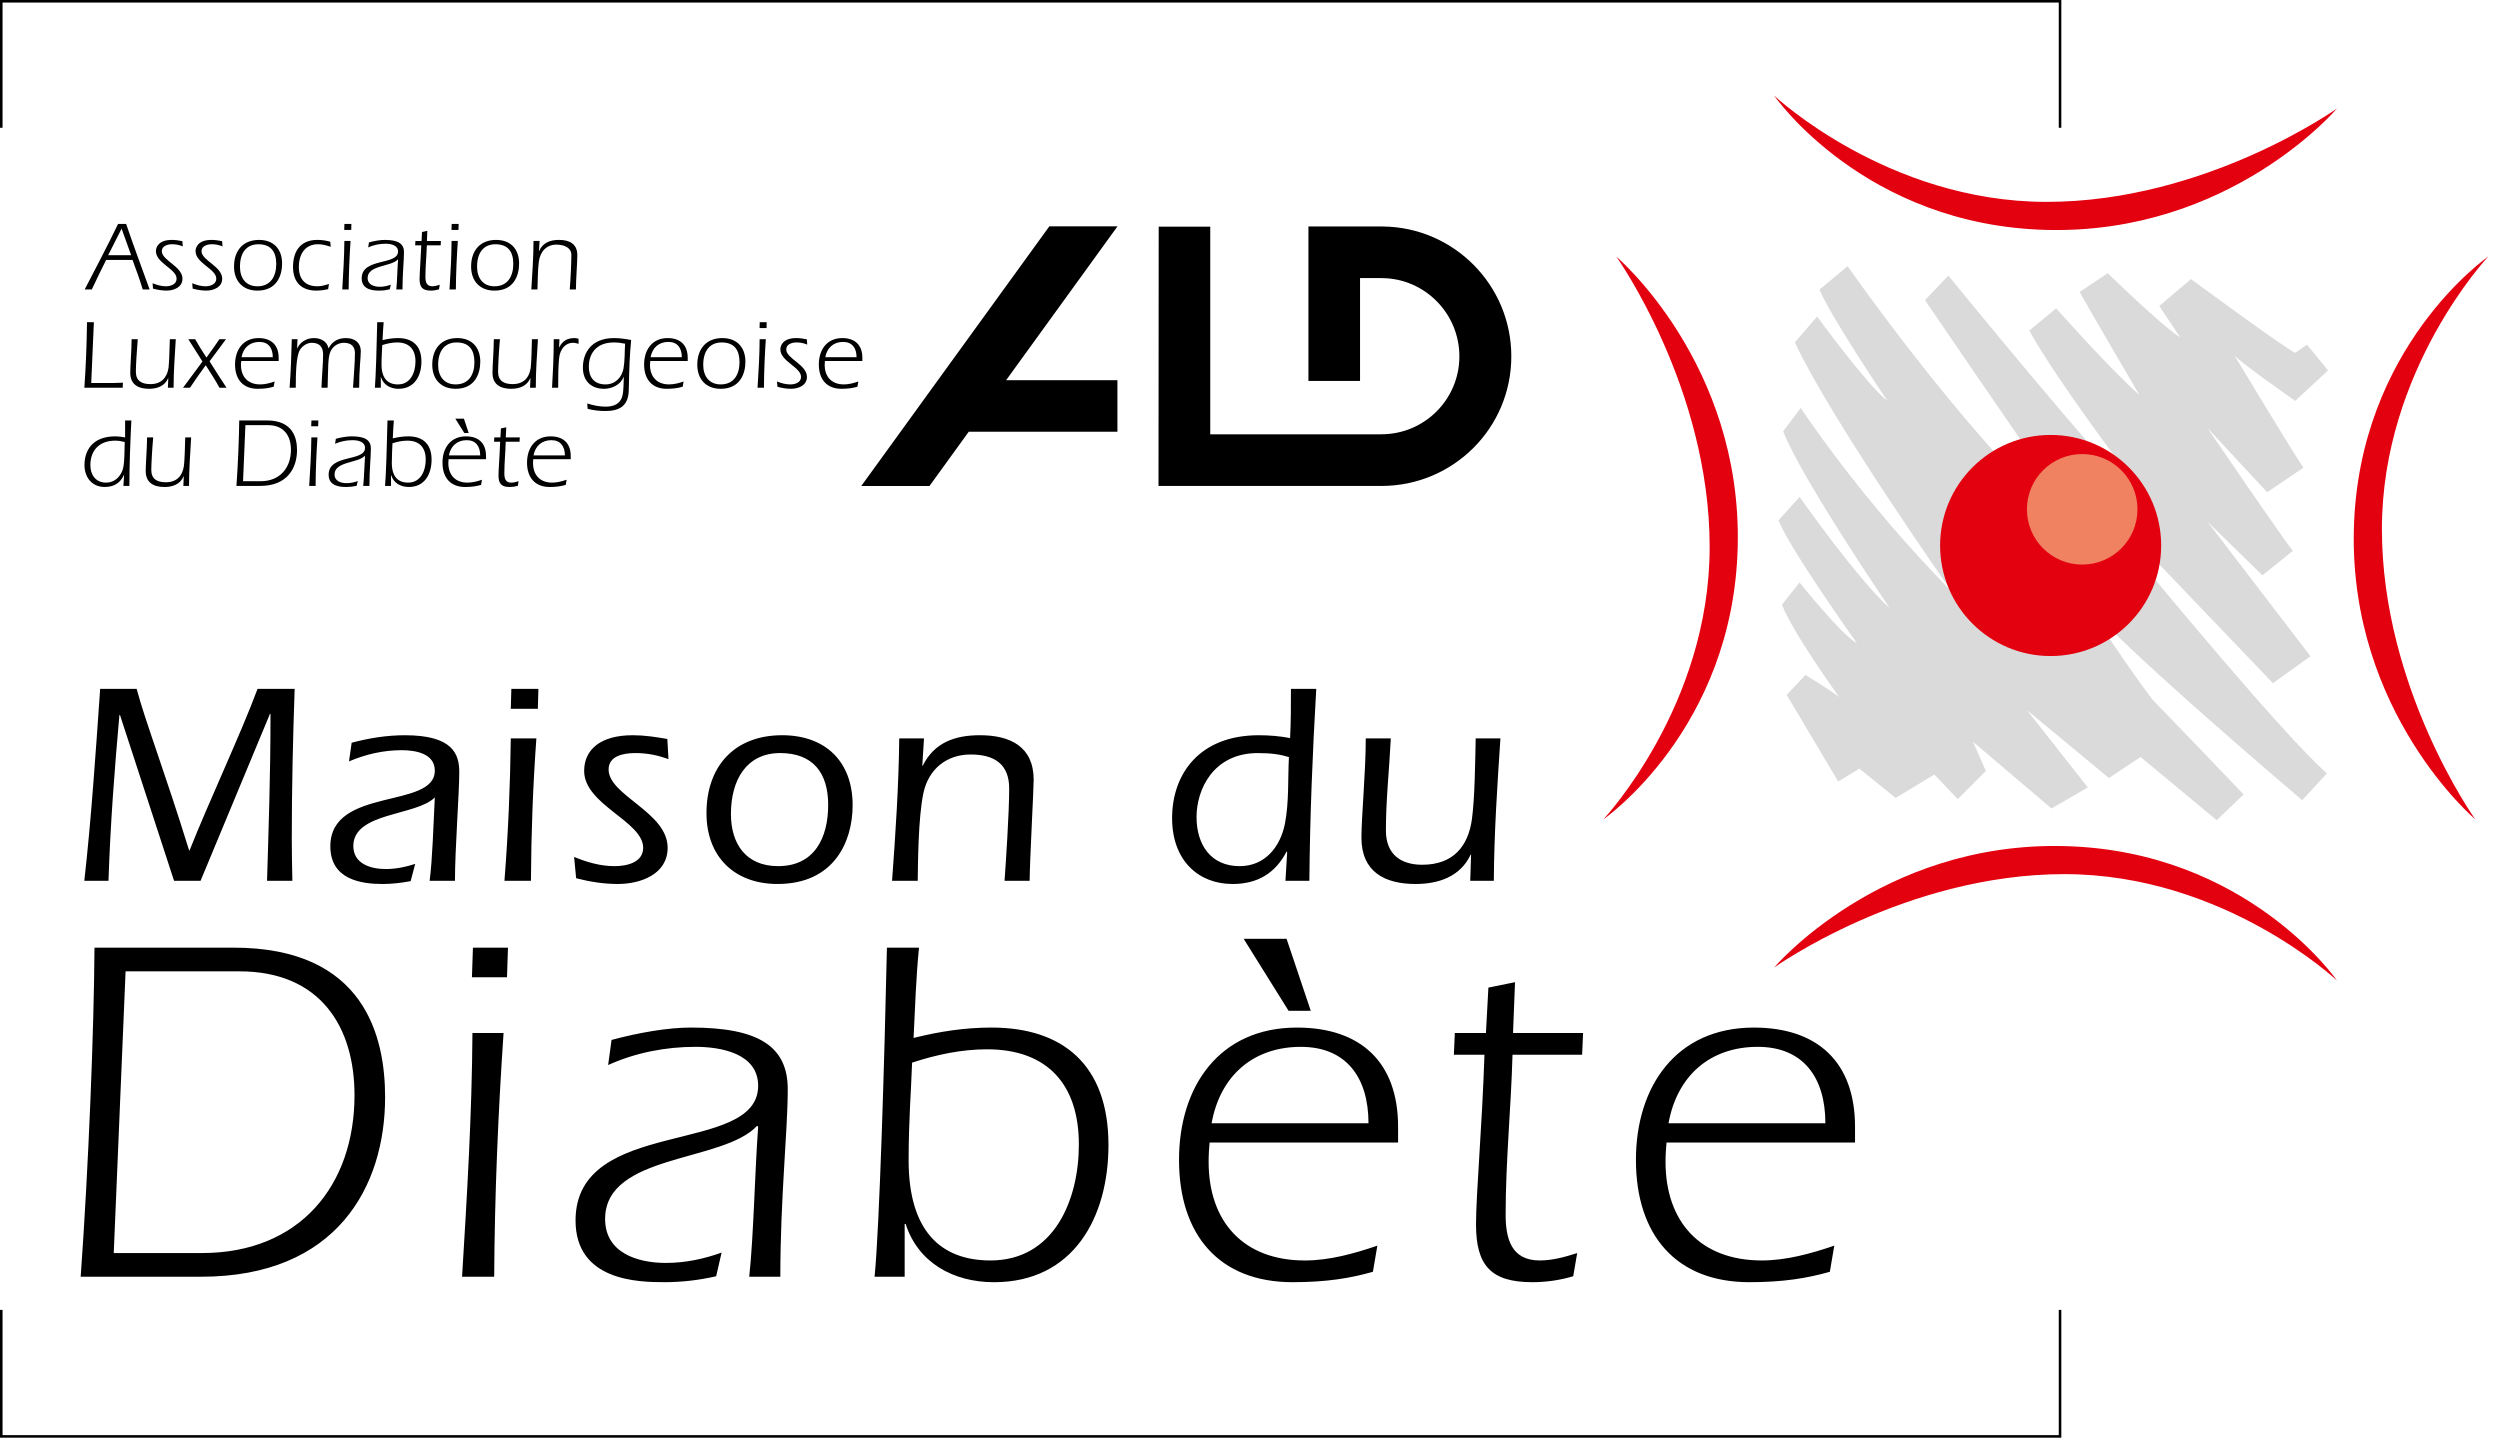
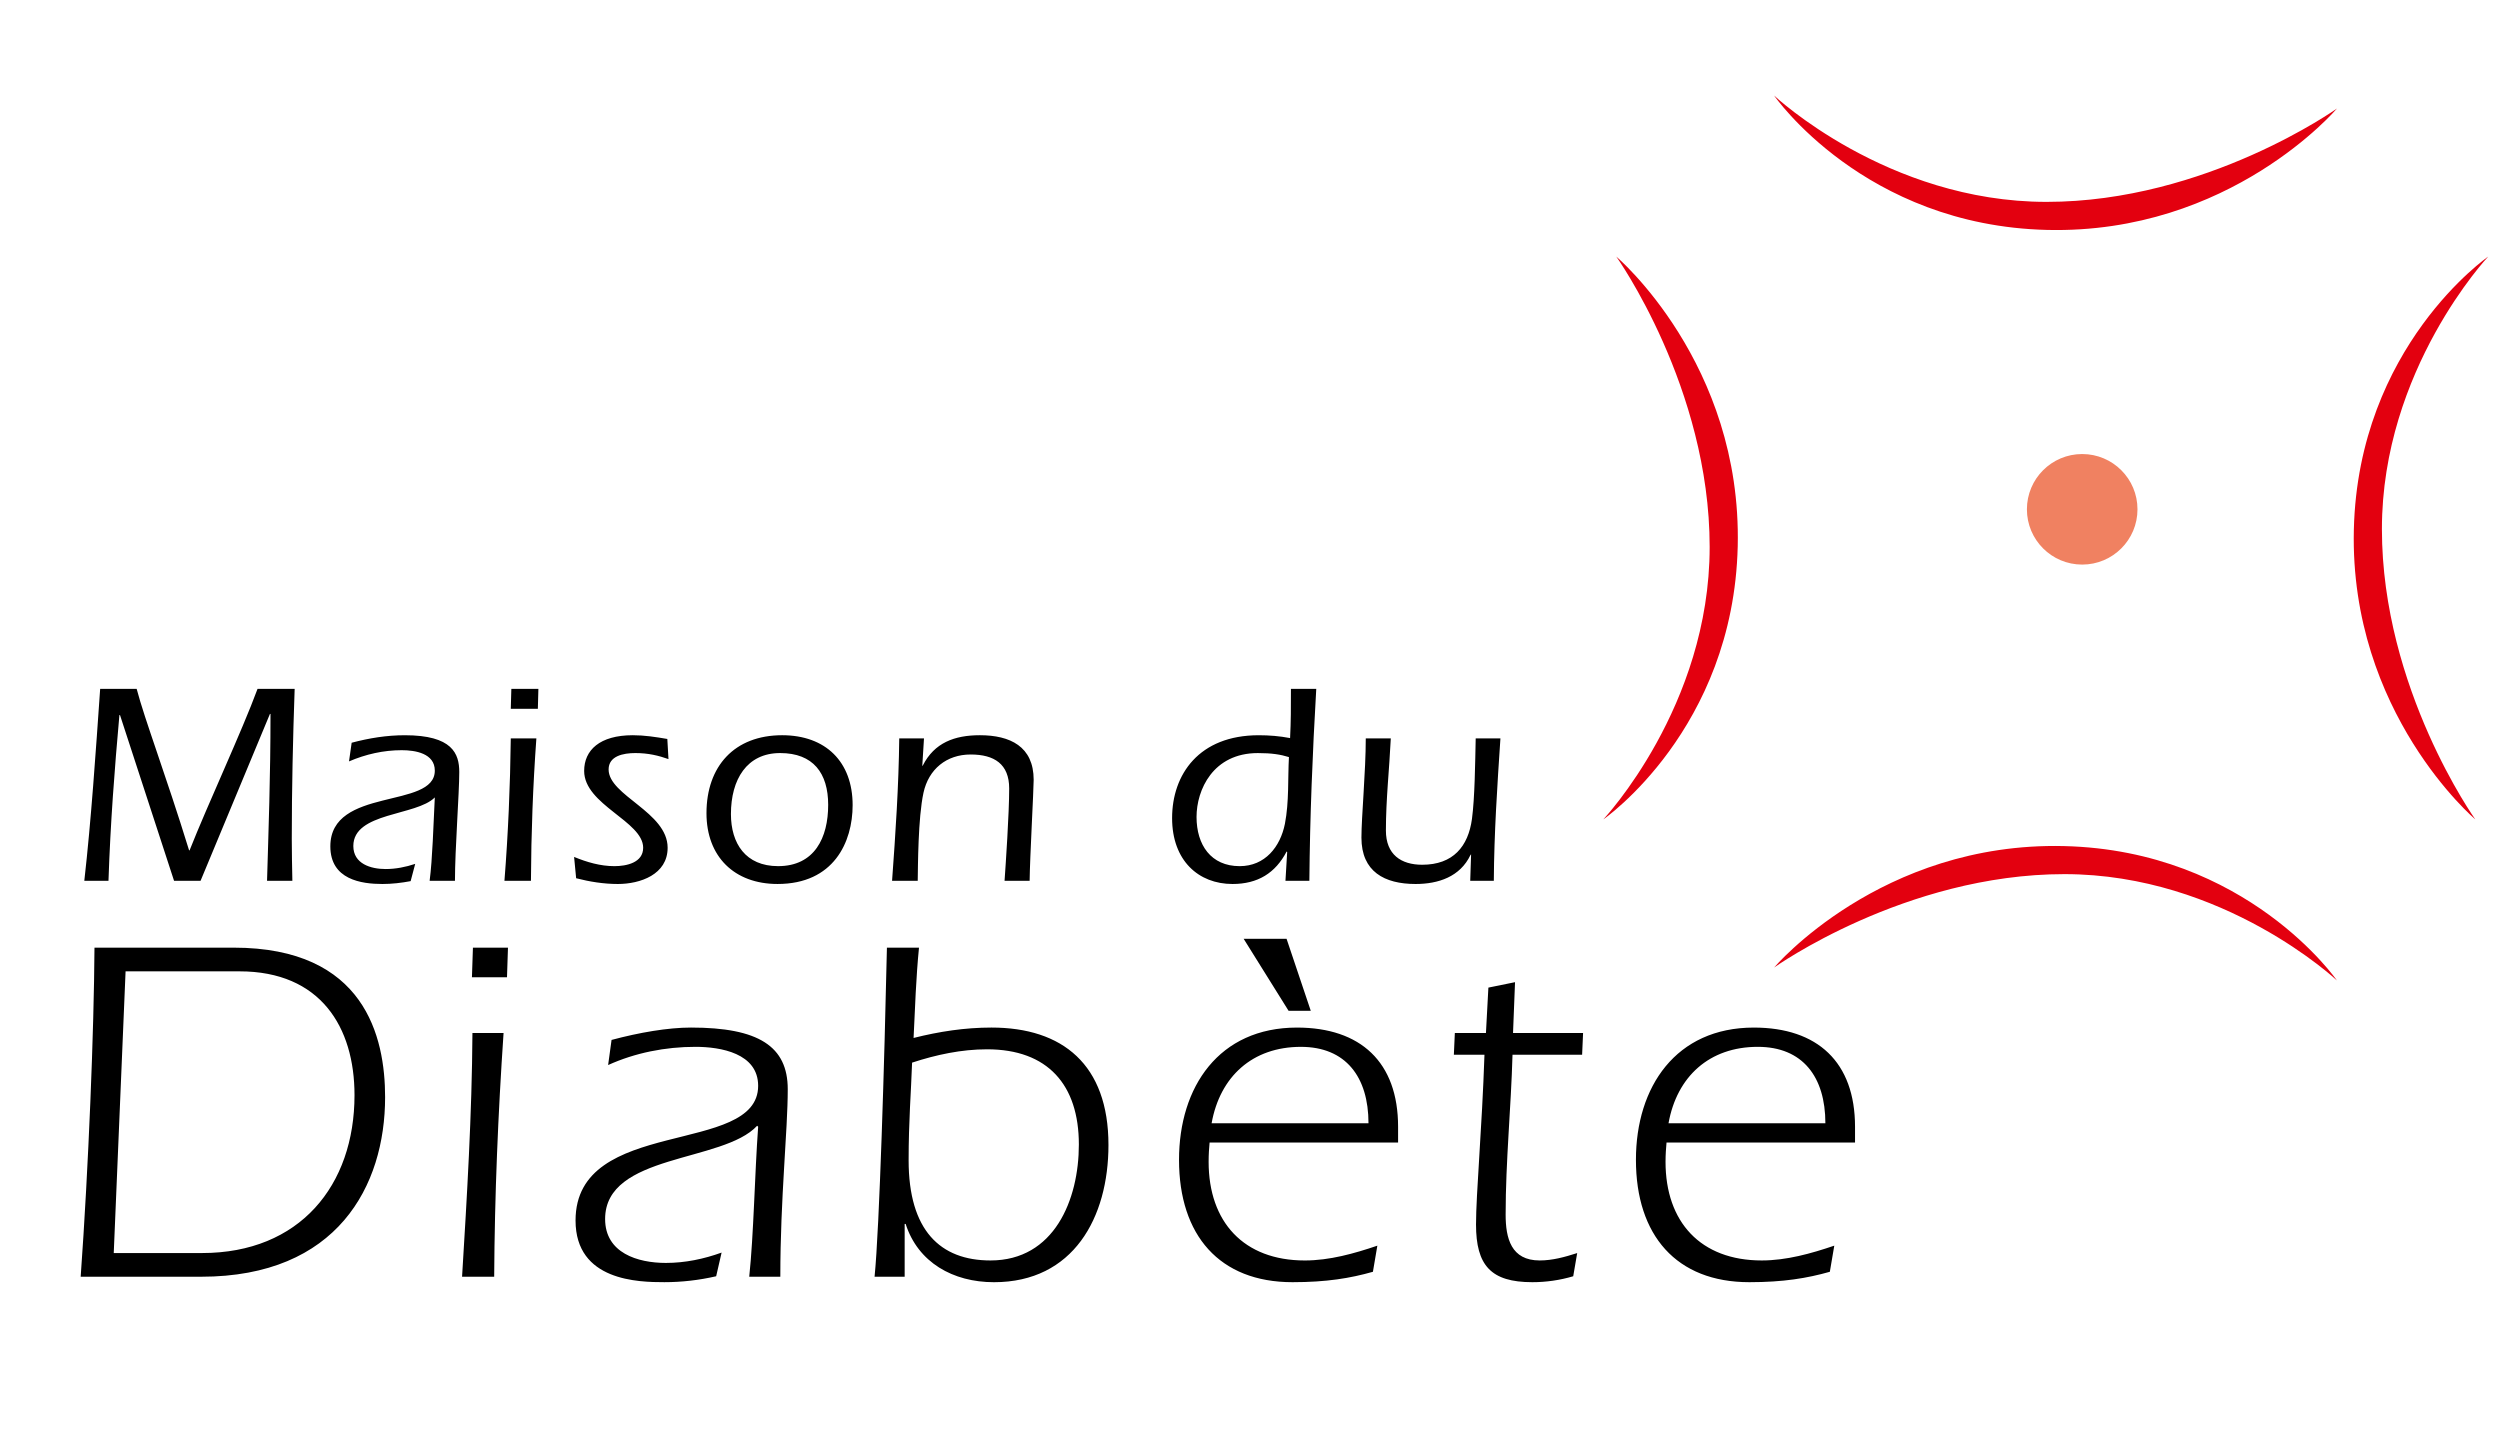
<svg xmlns="http://www.w3.org/2000/svg" width="169" height="98" viewBox="0 0 169 98">
  <g fill="none" fill-rule="evenodd">
-     <path stroke="#000" stroke-width=".173" d="M0.086,8.637 L0.086,0.086 L139.259,0.086 L139.259,8.637 M139.259,88.549 L139.259,97.101 L0.086,97.101 L0.086,88.549" />
    <path fill="#000" d="M6.771 46.569C6.475 50.792 6.165 55.441 5.699 59.544L7.333 59.544C7.468 55.576 7.744 52.017 8.072 48.338L8.112 48.338 11.767 59.544 13.557 59.544 18.248 48.261 18.286 48.261C18.286 52.541 18.15 56.162 18.052 59.544L19.764 59.544C19.746 58.592 19.724 57.658 19.724 56.705 19.724 53.32 19.801 49.954 19.919 46.569L17.409 46.569C16.358 49.427 14.045 54.372 12.817 57.482L12.782 57.482C11.185 52.307 9.783 48.652 9.239 46.569L6.771 46.569zM30.755 59.544C30.755 57.403 31.047 53.631 31.047 52.192 31.047 50.947 30.58 49.702 27.37 49.702 26.143 49.702 24.958 49.894 23.772 50.209L23.593 51.471C24.723 50.984 25.931 50.713 27.157 50.713 28.068 50.713 29.393 50.925 29.393 52.095 29.393 54.721 22.331 53.164 22.331 57.213 22.331 59.466 24.433 59.758 25.853 59.758 26.494 59.758 27.137 59.683 27.759 59.565L28.068 58.398C27.429 58.612 26.748 58.747 26.067 58.747 25.072 58.747 23.885 58.398 23.885 57.191 23.885 54.893 28.149 55.169 29.393 53.905 29.295 55.811 29.238 58.044 29.043 59.544L30.755 59.544zM34.529 49.914C34.489 53.124 34.353 56.333 34.1 59.544L35.892 59.544C35.909 56.333 36.026 53.124 36.259 49.914L34.529 49.914zM36.359 47.913L36.395 46.569 34.567 46.569 34.529 47.913 36.359 47.913zM38.947 59.369C39.858 59.604 40.811 59.758 41.764 59.758 43.28 59.758 45.132 59.118 45.132 57.308 45.132 54.892 41.142 53.786 41.142 52.017 41.142 51.101 42.135 50.907 42.953 50.907 43.829 50.907 44.528 51.081 45.189 51.315L45.111 49.954C44.332 49.819 43.556 49.701 42.778 49.701 40.539 49.701 39.489 50.712 39.489 52.115 39.489 54.408 43.478 55.519 43.478 57.308 43.478 58.318 42.35 58.552 41.532 58.552 40.579 58.552 39.666 58.28 38.809 57.928L38.947 59.369zM52.874 49.701C49.645 49.701 47.758 51.801 47.758 54.973 47.758 57.91 49.645 59.757 52.562 59.757 56.355 59.757 57.638 56.937 57.638 54.425 57.638 51.493 55.81 49.701 52.874 49.701M52.738 50.907C54.974 50.907 55.985 52.266 55.985 54.408 55.985 56.626 55.069 58.551 52.599 58.551 50.402 58.551 49.411 57.017 49.411 55.031 49.411 52.697 50.48 50.907 52.738 50.907M62.462 49.914L60.789 49.914C60.754 53.124 60.537 56.333 60.304 59.544L62.038 59.544C62.056 58.571 62.056 55.305 62.427 53.591 62.774 51.997 63.983 51.004 65.615 51.004 67.21 51.004 68.221 51.645 68.221 53.3 68.221 54.991 67.988 58.398 67.908 59.544L69.603 59.544C69.622 57.949 69.876 53.397 69.876 52.716 69.876 50.46 68.281 49.701 66.239 49.701 64.526 49.701 63.162 50.209 62.384 51.745L62.346 51.782 62.462 49.914zM86.897 59.544L88.513 59.544C88.551 55.226 88.727 50.887 88.979 46.569L87.267 46.569C87.267 47.872 87.267 48.748 87.21 49.894 86.507 49.759 85.807 49.702 85.088 49.702 81.059 49.702 79.234 52.347 79.234 55.305 79.234 58.182 81.025 59.758 83.317 59.758 85.031 59.758 86.218 59.017 86.978 57.56L87.013 57.6 86.897 59.544zM87.132 51.179C87.052 52.619 87.149 54.194 86.86 55.691 86.547 57.249 85.517 58.552 83.803 58.552 81.86 58.552 80.886 57.116 80.886 55.226 80.886 53.398 81.996 50.908 85.031 50.908 85.984 50.908 86.565 51.005 87.132 51.179L87.132 51.179zM99.387 59.544L100.982 59.544C101.002 56.334 101.215 53.125 101.429 49.914L99.757 49.914C99.72 51.568 99.698 53.905 99.504 55.364 99.252 57.213 98.238 58.457 96.139 58.457 94.72 58.457 93.687 57.776 93.687 56.141 93.687 54.039 93.92 51.979 94.018 49.914L92.326 49.914C92.326 52.133 92.033 55.226 92.033 56.627 92.033 58.923 93.59 59.758 95.691 59.758 97.229 59.758 98.705 59.271 99.405 57.795L99.446 57.755 99.387 59.544zM13.593 86.307C22.799 86.307 26.033 80.17 26.033 74.169 26.033 70.097 24.668 64.061 15.794 64.061L6.387 64.061C6.354 69.63 5.986 78.903 5.454 86.307L13.593 86.307zM8.489 65.663L16.195 65.663C21.666 65.663 23.965 69.429 23.965 74.032 23.965 80.137 20.262 84.706 13.657 84.706L7.689 84.706 8.489 65.663zM31.937 69.83C31.903 75.335 31.57 80.84 31.236 86.307L33.407 86.307C33.438 80.806 33.67 75.301 34.041 69.83L31.937 69.83zM34.273 66.062L34.339 64.061 31.97 64.061 31.903 66.062 34.273 66.062zM52.75 86.307C52.75 80.974 53.252 76.435 53.252 73.633 53.252 70.732 51.283 69.463 46.712 69.463 45.146 69.463 43.212 69.799 41.341 70.299L41.109 71.997C42.943 71.167 44.978 70.766 47.013 70.766 48.715 70.766 51.251 71.199 51.251 73.401 51.251 78.168 38.907 75.435 38.907 82.505 38.907 86.608 43.179 86.675 44.911 86.675 46.076 86.675 47.248 86.542 48.413 86.275L48.78 84.674C47.581 85.108 46.311 85.374 45.011 85.374 43.112 85.374 40.906 84.706 40.906 82.406 40.906 77.97 48.88 78.604 51.183 76.101L51.251 76.168C51.017 79.405 50.95 83.474 50.648 86.307L52.75 86.307zM61.155 82.74L61.223 82.74C62.056 85.343 64.424 86.677 67.193 86.677 72.561 86.677 74.932 82.305 74.932 77.403 74.932 71.966 71.83 69.463 67.025 69.463 65.226 69.463 63.488 69.731 61.758 70.166 61.856 68.132 61.923 66.097 62.124 64.061L59.956 64.061C59.79 71.632 59.453 83.007 59.121 86.308L61.155 86.308 61.155 82.74zM61.657 71.834C63.289 71.299 64.992 70.933 66.726 70.933 70.83 70.933 72.931 73.335 72.931 77.37 72.931 81.108 71.263 85.207 66.959 85.207 63.557 85.207 61.423 83.174 61.423 78.438 61.423 75.769 61.59 73.802 61.657 71.834L61.657 71.834zM84.071 63.463L87.108 68.33 88.608 68.33 86.972 63.463 84.071 63.463zM94.511 77.237L94.511 76.169C94.511 71.798 91.976 69.464 87.675 69.464 82.404 69.464 79.702 73.467 79.702 78.407 79.702 83.507 82.437 86.676 87.374 86.676 89.673 86.676 91.277 86.408 92.809 85.973L93.109 84.207C91.542 84.741 89.874 85.208 88.207 85.208 84.071 85.208 81.703 82.606 81.703 78.539 81.703 78.036 81.734 77.601 81.768 77.237L94.511 77.237zM81.904 75.935C82.471 72.768 84.671 70.767 87.94 70.767 90.975 70.767 92.51 72.801 92.51 75.935L81.904 75.935zM106.951 71.299L107.016 69.83 102.281 69.83 102.416 66.395 100.615 66.762 100.45 69.83 98.347 69.83 98.281 71.299 100.35 71.299C100.183 76.302 99.779 80.705 99.779 82.773 99.779 85.541 100.781 86.676 103.585 86.676 104.517 86.676 105.453 86.542 106.35 86.275L106.618 84.707C105.784 84.975 104.95 85.207 104.084 85.207 102.148 85.207 101.781 83.707 101.781 82.107 101.781 78.505 102.148 74.869 102.246 71.299L106.951 71.299zM125.4 77.237L125.4 76.169C125.4 71.798 122.865 69.464 118.56 69.464 113.291 69.464 110.589 73.466 110.589 78.406 110.589 83.507 113.323 86.676 118.256 86.676 120.56 86.676 122.162 86.407 123.697 85.973L123.998 84.206C122.43 84.74 120.764 85.207 119.093 85.207 114.958 85.207 112.59 82.606 112.59 78.538 112.59 78.035 112.625 77.601 112.657 77.237L125.4 77.237zM112.791 75.934C113.358 72.768 115.556 70.766 118.827 70.766 121.864 70.766 123.396 72.8 123.396 75.934L112.791 75.934z" />
-     <polygon fill="#000" points="75.543 15.302 70.934 15.302 58.222 32.852 62.834 32.852 65.487 29.185 75.538 29.185 75.538 25.702 68.013 25.702" />
-     <path fill="#000" d="M93.48 15.311L93.48 15.311 93.445 15.311C93.427 15.311 93.407 15.308 93.385 15.308 93.376 15.308 93.366 15.311 93.357 15.311L88.45 15.311 88.45 25.75 91.939 25.75 91.939 18.799 93.357 18.799 93.357 18.8 93.385 18.8C96.295 18.8 98.654 21.177 98.654 24.09 98.654 27.001 96.295 29.357 93.385 29.357L93.357 29.357 93.357 29.361 81.813 29.361 81.813 15.323 78.328 15.323 78.315 32.85 78.328 32.85 93.357 32.85 93.385 32.85C98.235 32.85 102.165 28.94 102.165 24.09 102.165 19.275 98.287 15.361 93.48 15.311M6.167 25.891L7.389 25.891C7.603 25.891 7.878 25.891 8.31 25.869L8.295 26.211 5.703 26.211C5.796 24.907 5.862 23.386 5.881 21.781L6.346 21.781 6.167 25.891zM11.377 25.561L11.364 25.568C11.146 26.095 10.633 26.283 10.07 26.283 9.357 26.283 8.806 25.997 8.806 25.209 8.806 24.684 8.894 23.687 8.898 22.932L9.312 22.932C9.248 23.655 9.185 24.747 9.185 25.127 9.185 25.752 9.581 25.966 10.168 25.966 10.882 25.966 11.292 25.552 11.393 24.861 11.437 24.528 11.462 23.514 11.481 22.932L11.882 22.932C11.822 24.006 11.735 25.043 11.735 26.211L11.35 26.211 11.377 25.561zM14.168 24.425C14.535 25.029 14.93 25.622 15.314 26.212L14.836 26.212C14.556 25.683 14.222 25.195 13.907 24.689 13.549 25.186 13.184 25.689 12.842 26.212L12.372 26.212 13.687 24.439 12.73 22.931 13.193 22.931C13.429 23.352 13.687 23.764 13.957 24.172 14.249 23.764 14.548 23.352 14.831 22.931L15.276 22.931 14.168 24.425zM16.304 24.403C16.294 24.478 16.289 24.561 16.289 24.66 16.289 25.474 16.76 25.986 17.586 25.986 17.918 25.986 18.248 25.901 18.565 25.79L18.502 26.142C18.195 26.23 17.877 26.283 17.416 26.283 16.435 26.283 15.889 25.652 15.889 24.638 15.889 23.655 16.43 22.854 17.48 22.854 18.332 22.854 18.838 23.32 18.838 24.19L18.838 24.403 16.304 24.403zM18.44 24.145C18.44 23.52 18.14 23.113 17.533 23.113 16.884 23.113 16.44 23.514 16.327 24.145L18.44 24.145zM20.081 23.554L20.094 23.541C20.288 23.129 20.721 22.854 21.209 22.854 21.687 22.854 22.103 23.068 22.206 23.541L22.22 23.541C22.438 23.092 22.853 22.854 23.381 22.854 23.956 22.854 24.389 23.142 24.389 23.752 24.389 24.183 24.279 24.986 24.279 26.211L23.864 26.211C23.909 25.431 23.993 24.55 23.993 23.88 23.993 23.481 23.803 23.173 23.247 23.173 22.869 23.173 22.524 23.387 22.353 23.734 22.154 24.156 22.193 24.848 22.146 26.211L21.732 26.211C21.754 25.439 21.842 24.609 21.842 23.963 21.842 23.541 21.666 23.173 21.086 23.173 20.768 23.173 20.457 23.362 20.279 23.645 20.016 24.065 19.994 25.281 19.994 26.211L19.576 26.211C19.661 25.136 19.694 24.022 19.724 22.932L20.113 22.932 20.081 23.554zM25.744 26.211L25.342 26.211C25.399 25.552 25.473 23.288 25.5 21.781L25.935 21.781C25.894 22.183 25.883 22.591 25.86 22.993 26.206 22.908 26.552 22.854 26.909 22.854 27.869 22.854 28.488 23.353 28.488 24.439 28.488 25.414 28.015 26.283 26.944 26.283 26.393 26.283 25.918 26.016 25.755 25.499L25.744 25.499 25.744 26.211zM25.791 24.643C25.791 25.583 26.22 25.987 26.9 25.987 27.758 25.987 28.086 25.172 28.086 24.43 28.086 23.627 27.665 23.149 26.852 23.149 26.507 23.149 26.167 23.221 25.84 23.328 25.829 23.721 25.791 24.111 25.791 24.643L25.791 24.643zM32.467 24.45C32.467 25.267 32.101 26.283 30.803 26.283 29.805 26.283 29.22 25.633 29.22 24.655 29.22 23.593 29.812 22.854 30.918 22.854 31.888 22.854 32.467 23.477 32.467 24.45M29.618 24.669C29.618 25.414 30.001 25.986 30.803 25.986 31.707 25.986 32.071 25.301 32.071 24.482 32.071 23.674 31.735 23.149 30.869 23.149 30.06 23.149 29.618 23.727 29.618 24.669M35.859 25.561L35.846 25.568C35.624 26.095 35.112 26.283 34.551 26.283 33.837 26.283 33.293 25.997 33.293 25.209 33.293 24.684 33.379 23.687 33.383 22.932L33.796 22.932C33.73 23.655 33.67 24.747 33.67 25.127 33.67 25.752 34.07 25.966 34.654 25.966 35.378 25.966 35.777 25.552 35.877 24.861 35.919 24.528 35.947 23.514 35.959 22.932L36.365 22.932C36.3 24.006 36.219 25.043 36.219 26.211L35.831 26.211 35.859 25.561zM37.793 23.495L37.804 23.48C38.014 23.062 38.331 22.854 38.835 22.854 38.922 22.854 39.01 22.87 39.104 22.898L39.115 23.241C38.987 23.207 38.857 23.172 38.729 23.172 38.269 23.172 37.857 23.54 37.793 24.239 37.739 24.795 37.734 25.377 37.734 25.945L37.734 26.211 37.319 26.211C37.369 25.248 37.433 24.217 37.433 22.932L37.819 22.932 37.793 23.495zM39.697 27.273C40.086 27.398 40.514 27.49 40.938 27.49 41.455 27.49 41.922 27.323 42.066 26.793 42.172 26.369 42.144 25.891 42.169 25.467L42.16 25.476C41.953 26.016 41.358 26.283 40.836 26.283 39.947 26.283 39.404 25.741 39.404 24.848 39.404 23.834 39.989 22.854 41.51 22.854 41.903 22.854 42.291 22.914 42.666 22.984 42.56 24.151 42.547 24.581 42.505 26.369 42.483 27.448 41.877 27.785 40.913 27.785 40.514 27.785 40.111 27.737 39.724 27.638L39.697 27.273zM41.498 23.149C40.191 23.149 39.804 24.047 39.804 24.782 39.804 25.514 40.172 25.986 40.932 25.986 41.586 25.986 42.038 25.521 42.151 24.902 42.245 24.349 42.218 23.787 42.258 23.235 42.002 23.182 41.755 23.149 41.498 23.149L41.498 23.149zM43.956 24.403C43.945 24.478 43.94 24.561 43.94 24.66 43.94 25.474 44.412 25.986 45.23 25.986 45.565 25.986 45.896 25.901 46.211 25.79L46.15 26.142C45.844 26.23 45.524 26.283 45.07 26.283 44.088 26.283 43.542 25.652 43.542 24.638 43.542 23.655 44.082 22.854 45.131 22.854 45.984 22.854 46.489 23.32 46.489 24.19L46.489 24.403 43.956 24.403zM46.091 24.145C46.091 23.52 45.792 23.113 45.184 23.113 44.53 23.113 44.095 23.514 43.981 24.145L46.091 24.145zM50.39 24.45C50.39 25.267 50.022 26.283 48.72 26.283 47.724 26.283 47.137 25.633 47.137 24.655 47.137 23.593 47.733 22.854 48.836 22.854 49.811 22.854 50.39 23.477 50.39 24.45M47.538 24.669C47.538 25.414 47.925 25.986 48.72 25.986 49.622 25.986 49.991 25.301 49.991 24.482 49.991 23.674 49.648 23.149 48.785 23.149 47.976 23.149 47.538 23.727 47.538 24.669M51.769 22.932C51.696 24.015 51.649 25.115 51.643 26.211L51.21 26.211C51.279 25.121 51.347 24.022 51.351 22.932L51.769 22.932zM51.347 22.178L51.357 21.782 51.826 21.782 51.819 22.178 51.347 22.178zM54.567 23.296C54.344 23.195 54.096 23.149 53.854 23.149 53.55 23.149 53.15 23.255 53.15 23.622 53.15 24.244 54.549 24.649 54.549 25.476 54.549 26.062 53.967 26.283 53.474 26.283 53.168 26.283 52.856 26.231 52.557 26.147L52.522 25.786C52.808 25.903 53.115 25.987 53.419 25.987 53.748 25.987 54.15 25.865 54.15 25.475 54.15 24.822 52.751 24.43 52.751 23.613 52.751 23.369 52.924 22.854 53.819 22.854 54.065 22.854 54.303 22.887 54.545 22.941L54.567 23.296zM55.764 24.403C55.755 24.478 55.749 24.561 55.749 24.66 55.749 25.474 56.22 25.986 57.044 25.986 57.376 25.986 57.705 25.901 58.022 25.79L57.962 26.142C57.659 26.23 57.338 26.283 56.879 26.283 55.897 26.283 55.353 25.652 55.353 24.638 55.353 23.655 55.89 22.854 56.937 22.854 57.795 22.854 58.296 23.32 58.296 24.19L58.296 24.403 55.764 24.403zM57.903 24.145C57.903 23.52 57.597 23.113 56.994 23.113 56.346 23.113 55.904 23.514 55.79 24.145L57.903 24.145zM7.175 17.572C6.842 18.229 6.524 18.898 6.205 19.569L5.724 19.569C6.488 18.102 7.244 16.662 7.982 15.139L8.528 15.139C9.033 16.636 9.587 18.097 10.115 19.569L9.649 19.569C9.446 18.894 9.204 18.229 8.959 17.572L7.175 17.572zM8.865 17.252L8.22 15.455 7.312 17.252 8.865 17.252zM12.355 16.658C12.128 16.557 11.884 16.511 11.636 16.511 11.343 16.511 10.939 16.617 10.939 16.981 10.939 17.607 12.335 18.008 12.335 18.841 12.335 19.418 11.755 19.645 11.266 19.645 10.957 19.645 10.649 19.591 10.343 19.512L10.316 19.148C10.602 19.262 10.902 19.353 11.209 19.353 11.535 19.353 11.938 19.227 11.938 18.835 11.938 18.182 10.539 17.791 10.539 16.973 10.539 16.728 10.711 16.218 11.608 16.218 11.85 16.218 12.094 16.25 12.328 16.303L12.355 16.658zM15.042 16.658C14.815 16.557 14.567 16.511 14.322 16.511 14.022 16.511 13.623 16.617 13.623 16.981 13.623 17.607 15.021 18.008 15.021 18.841 15.021 19.418 14.434 19.645 13.944 19.645 13.636 19.645 13.322 19.591 13.025 19.512L12.994 19.148C13.281 19.262 13.585 19.353 13.888 19.353 14.216 19.353 14.621 19.227 14.621 18.835 14.621 18.182 13.218 17.791 13.218 16.973 13.218 16.728 13.391 16.218 14.288 16.218 14.534 16.218 14.771 16.25 15.015 16.303L15.042 16.658zM19.07 17.813C19.07 18.63 18.707 19.646 17.403 19.646 16.408 19.646 15.82 18.993 15.82 18.02 15.82 16.955 16.415 16.218 17.515 16.218 18.492 16.218 19.07 16.837 19.07 17.813M16.222 18.03C16.222 18.776 16.602 19.354 17.403 19.354 18.306 19.354 18.674 18.663 18.674 17.844 18.674 17.034 18.329 16.512 17.468 16.512 16.659 16.512 16.222 17.087 16.222 18.03M22.354 16.684C22.075 16.587 21.786 16.511 21.494 16.511 20.587 16.511 20.202 17.227 20.202 18.046 20.202 18.866 20.622 19.353 21.462 19.353 21.73 19.353 21.989 19.275 22.24 19.199L22.182 19.549C21.921 19.608 21.645 19.645 21.381 19.645 20.356 19.645 19.808 19.049 19.808 18.046 19.808 17.049 20.257 16.217 21.456 16.217 21.75 16.217 22.042 16.257 22.328 16.342L22.354 16.684zM23.697 16.289C23.625 17.376 23.577 18.474 23.568 19.568L23.137 19.568C23.202 18.481 23.269 17.388 23.28 16.289L23.697 16.289zM23.269 15.542L23.283 15.139 23.754 15.139 23.743 15.542 23.269 15.542zM26.788 19.569C26.85 19.003 26.859 18.197 26.909 17.553L26.894 17.541C26.438 18.04 24.851 17.91 24.851 18.794 24.851 19.248 25.29 19.387 25.668 19.387 25.924 19.387 26.175 19.334 26.42 19.244L26.345 19.561C26.112 19.616 25.88 19.645 25.65 19.645 25.299 19.645 24.45 19.631 24.45 18.812 24.45 17.407 26.909 17.951 26.909 17.003 26.909 16.564 26.407 16.476 26.065 16.476 25.659 16.476 25.261 16.556 24.891 16.724L24.94 16.387C25.307 16.285 25.692 16.218 26.007 16.218 26.914 16.218 27.309 16.47 27.309 17.049 27.309 17.607 27.208 18.509 27.208 19.569L26.788 19.569zM28.854 16.583C28.833 17.292 28.758 18.019 28.758 18.735 28.758 19.049 28.833 19.353 29.221 19.353 29.392 19.353 29.554 19.302 29.727 19.249L29.674 19.562C29.486 19.617 29.304 19.645 29.125 19.645 28.563 19.645 28.364 19.418 28.364 18.866 28.364 18.455 28.439 17.579 28.478 16.583L28.065 16.583 28.082 16.29 28.497 16.29 28.527 15.682 28.888 15.604 28.86 16.29 29.803 16.29 29.791 16.583 28.854 16.583zM30.948 16.289C30.875 17.376 30.826 18.474 30.816 19.568L30.386 19.568C30.453 18.481 30.52 17.388 30.526 16.289L30.948 16.289zM30.52 15.542L30.534 15.139 31.005 15.139 30.991 15.542 30.52 15.542zM35.091 17.813C35.091 18.63 34.733 19.646 33.427 19.646 32.434 19.646 31.847 18.993 31.847 18.02 31.847 16.955 32.437 16.218 33.539 16.218 34.519 16.218 35.091 16.837 35.091 17.813M32.25 18.03C32.25 18.776 32.63 19.354 33.427 19.354 34.329 19.354 34.698 18.663 34.698 17.844 34.698 17.034 34.36 16.512 33.491 16.512 32.686 16.512 32.25 17.087 32.25 18.03M36.432 16.973L36.448 16.964C36.686 16.417 37.185 16.217 37.783 16.217 38.471 16.217 39.027 16.47 39.027 17.247 39.027 17.764 38.937 18.801 38.932 19.569L38.515 19.569C38.573 18.856 38.624 17.776 38.624 17.208 38.624 16.837 38.272 16.536 37.612 16.536 36.957 16.536 36.52 16.986 36.426 17.683 36.342 18.31 36.362 18.945 36.332 19.569L35.918 19.569C35.982 18.474 36.065 17.388 36.065 16.289L36.479 16.289 36.432 16.973zM8.389 32.1L8.376 32.109C8.145 32.64 7.71 32.92 7.077 32.92 6.209 32.92 5.71 32.26 5.71 31.434 5.71 30.527 6.185 29.497 7.803 29.497 7.975 29.497 8.219 29.526 8.457 29.569L8.457 28.422 8.88 28.422C8.806 29.906 8.746 31.487 8.746 32.847L8.343 32.847 8.389 32.1zM7.793 29.788C6.729 29.788 6.109 30.424 6.109 31.452 6.109 32.077 6.455 32.625 7.168 32.625 7.592 32.625 7.934 32.412 8.156 32.047 8.369 31.699 8.409 31.399 8.431 29.879 8.223 29.826 8.006 29.788 7.793 29.788L7.793 29.788zM12.422 32.199L12.406 32.206C12.189 32.735 11.675 32.921 11.11 32.921 10.396 32.921 9.85 32.635 9.85 31.847 9.85 31.319 9.938 30.327 9.942 29.57L10.356 29.57C10.29 30.289 10.227 31.391 10.227 31.766 10.227 32.393 10.631 32.601 11.209 32.601 11.929 32.601 12.328 32.195 12.431 31.502 12.479 31.17 12.507 30.152 12.521 29.57L12.922 29.57C12.864 30.641 12.778 31.687 12.778 32.847L12.396 32.847 12.422 32.199zM15.984 32.847C16.09 31.375 16.161 29.527 16.172 28.422L18.047 28.422C19.808 28.422 20.079 29.619 20.079 30.429 20.079 31.623 19.434 32.847 17.604 32.847L15.984 32.847zM16.43 32.53L17.62 32.53C18.928 32.53 19.668 31.619 19.668 30.404 19.668 29.487 19.213 28.74 18.12 28.74L16.59 28.74 16.43 32.53zM21.46 29.57C21.389 30.657 21.34 31.752 21.335 32.847L20.902 32.847C20.968 31.762 21.037 30.665 21.048 29.57L21.46 29.57zM21.037 28.816L21.052 28.422 21.522 28.422 21.508 28.816 21.037 28.816zM24.553 32.847C24.616 32.282 24.629 31.474 24.675 30.832L24.66 30.816C24.201 31.312 22.616 31.186 22.616 32.072 22.616 32.53 23.053 32.662 23.433 32.662 23.693 32.662 23.947 32.608 24.186 32.52L24.109 32.843C23.879 32.894 23.642 32.92 23.414 32.92 23.068 32.92 22.216 32.906 22.216 32.09 22.216 30.683 24.675 31.229 24.675 30.278 24.675 29.842 24.167 29.756 23.834 29.756 23.425 29.756 23.022 29.835 22.654 30.001L22.701 29.662C23.074 29.56 23.461 29.497 23.773 29.497 24.678 29.497 25.07 29.747 25.07 30.326 25.07 30.887 24.973 31.783 24.973 32.847L24.553 32.847zM26.433 32.847L26.028 32.847C26.094 32.194 26.162 29.926 26.194 28.422L26.624 28.422C26.586 28.821 26.574 29.232 26.552 29.634 26.901 29.55 27.242 29.497 27.607 29.497 28.558 29.497 29.175 29.993 29.175 31.073 29.175 32.052 28.706 32.92 27.638 32.92 27.082 32.92 26.612 32.656 26.451 32.135L26.433 32.135 26.433 32.847zM26.487 31.283C26.487 32.226 26.91 32.625 27.589 32.625 28.445 32.625 28.779 31.813 28.779 31.07 28.779 30.263 28.36 29.788 27.544 29.788 27.193 29.788 26.858 29.86 26.53 29.967 26.518 30.36 26.487 30.747 26.487 31.283L26.487 31.283zM30.323 31.043C30.317 31.118 30.308 31.203 30.308 31.301 30.308 32.11 30.779 32.626 31.605 32.626 31.941 32.626 32.27 32.537 32.581 32.43L32.519 32.78C32.215 32.867 31.895 32.921 31.439 32.921 30.456 32.921 29.912 32.292 29.912 31.275 29.912 30.289 30.451 29.498 31.5 29.498 32.355 29.498 32.855 29.96 32.855 30.833L32.855 31.043 30.323 31.043zM32.461 30.785C32.461 30.16 32.154 29.756 31.552 29.756 30.904 29.756 30.463 30.152 30.346 30.785L32.461 30.785zM31.36 28.301L31.683 29.269 31.386 29.269 30.779 28.301 31.36 28.301zM34.187 29.86C34.169 30.573 34.094 31.292 34.094 32.007 34.094 32.332 34.169 32.626 34.551 32.626 34.724 32.626 34.891 32.582 35.058 32.53L35.004 32.843C34.826 32.894 34.64 32.921 34.452 32.921 33.898 32.921 33.699 32.695 33.699 32.146 33.699 31.732 33.776 30.855 33.81 29.86L33.398 29.86 33.413 29.569 33.83 29.569 33.862 28.959 34.224 28.887 34.19 29.569 35.138 29.569 35.122 29.86 34.187 29.86zM36.044 31.043C36.041 31.118 36.034 31.203 36.034 31.301 36.034 32.11 36.507 32.626 37.324 32.626 37.658 32.626 37.991 32.537 38.306 32.43L38.244 32.78C37.938 32.867 37.62 32.921 37.159 32.921 36.176 32.921 35.627 32.292 35.627 31.275 35.627 30.289 36.173 29.498 37.219 29.498 38.079 29.498 38.581 29.96 38.581 30.833L38.581 31.043 36.044 31.043zM38.186 30.785C38.186 30.16 37.878 29.756 37.273 29.756 36.622 29.756 36.186 30.152 36.065 30.785L38.186 30.785z" />
-     <path fill="#DADADA" d="M124.262,52.831 L120.781,46.974 L122.045,45.627 C122.045,45.627 123.869,46.735 124.341,47.132 C124.341,47.132 121.175,42.775 120.462,40.876 L121.651,39.372 C121.651,39.372 124.422,42.857 125.533,43.489 C125.533,43.489 121.015,37.155 120.223,35.176 L121.651,33.593 C121.651,33.593 125.611,39.214 127.75,41.114 C127.75,41.114 121.81,32.404 120.541,29.157 L121.729,27.575 C121.729,27.575 125.771,33.75 131.948,40.006 C131.948,40.006 123.709,28.287 121.332,23.141 L122.839,21.398 C122.839,21.398 126.244,26.071 127.591,27.1 C127.591,27.1 123.79,21.478 122.996,19.576 L124.9,17.994 C124.9,17.994 132.661,29.157 139.71,35.573 L139.634,34.144 C139.634,34.144 135.037,27.495 130.127,20.289 L131.71,18.628 C131.71,18.628 142.403,31.77 144.939,33.987 L143.753,31.927 C143.753,31.927 139.078,25.755 137.177,22.348 L138.997,20.845 C138.997,20.845 142.643,24.961 144.623,26.702 C144.623,26.702 141.056,20.607 140.581,19.736 L142.482,18.468 C142.482,18.468 146.046,21.95 147.394,22.822 L145.968,20.684 L148.11,18.866 C148.11,18.866 154.446,23.536 155.158,23.852 L155.951,23.297 L157.373,25.041 L155.158,27.1 C155.158,27.1 151.512,24.563 151.039,24.011 C151.039,24.011 155.238,30.979 155.714,31.615 L153.259,33.274 L149.215,28.921 C149.215,28.921 154.446,36.6 154.998,37.234 L152.942,38.894 L149.215,35.255 L156.189,44.361 L153.652,46.183 L144.782,36.916 L144.862,38.186 C144.862,38.186 154.446,49.825 157.298,52.276 L155.632,54.097 C155.632,54.097 143.118,43.489 140.822,40.559 C140.822,40.559 145.019,46.815 145.654,47.448 C146.287,48.08 151.671,53.705 151.671,53.705 L149.849,55.444 L144.701,51.172 L142.564,52.595 L137.018,48.001 L141.137,53.227 L138.679,54.653 L133.374,50.142 L134.244,52.119 L132.345,54.021 L130.759,52.359 L128.147,53.94 L125.691,51.959 L124.262,52.831 Z" />
-     <path fill="#E3000F" d="M146.095,36.878 C146.095,41.001 142.75,44.349 138.622,44.349 C134.498,44.349 131.151,41.001 131.151,36.878 C131.151,32.749 134.498,29.402 138.622,29.402 C142.75,29.402 146.095,32.749 146.095,36.878" />
    <path fill="#F08161" d="M144.494,34.43 C144.494,36.494 142.822,38.166 140.756,38.166 C138.693,38.166 137.019,36.494 137.019,34.43 C137.019,32.366 138.693,30.693 140.756,30.693 C142.822,30.693 144.494,32.366 144.494,34.43" />
    <path fill="#E3000F" d="M119.93 6.459C119.93 6.459 127.56 13.647 138.347 13.647 149.134 13.647 157.98 7.333 157.98 7.333 157.98 7.333 150.779 15.836 138.388 15.543 125.999 15.251 119.93 6.459 119.93 6.459M157.975 66.28C157.975 66.28 150.345 59.091 139.555 59.091 128.771 59.091 119.929 65.406 119.929 65.406 119.929 65.406 127.129 56.906 139.517 57.195 151.909 57.488 157.975 66.28 157.975 66.28M108.384 55.391C108.384 55.391 115.573 47.761 115.573 36.976 115.573 26.189 109.26 17.344 109.26 17.344 109.26 17.344 117.761 24.545 117.47 36.933 117.177 49.323 108.384 55.391 108.384 55.391M168.204 17.344C168.204 17.344 161.017 24.978 161.017 35.764 161.017 46.552 167.33 55.391 167.33 55.391 167.33 55.391 158.831 48.194 159.12 35.802 159.416 23.414 168.204 17.344 168.204 17.344" />
  </g>
</svg>